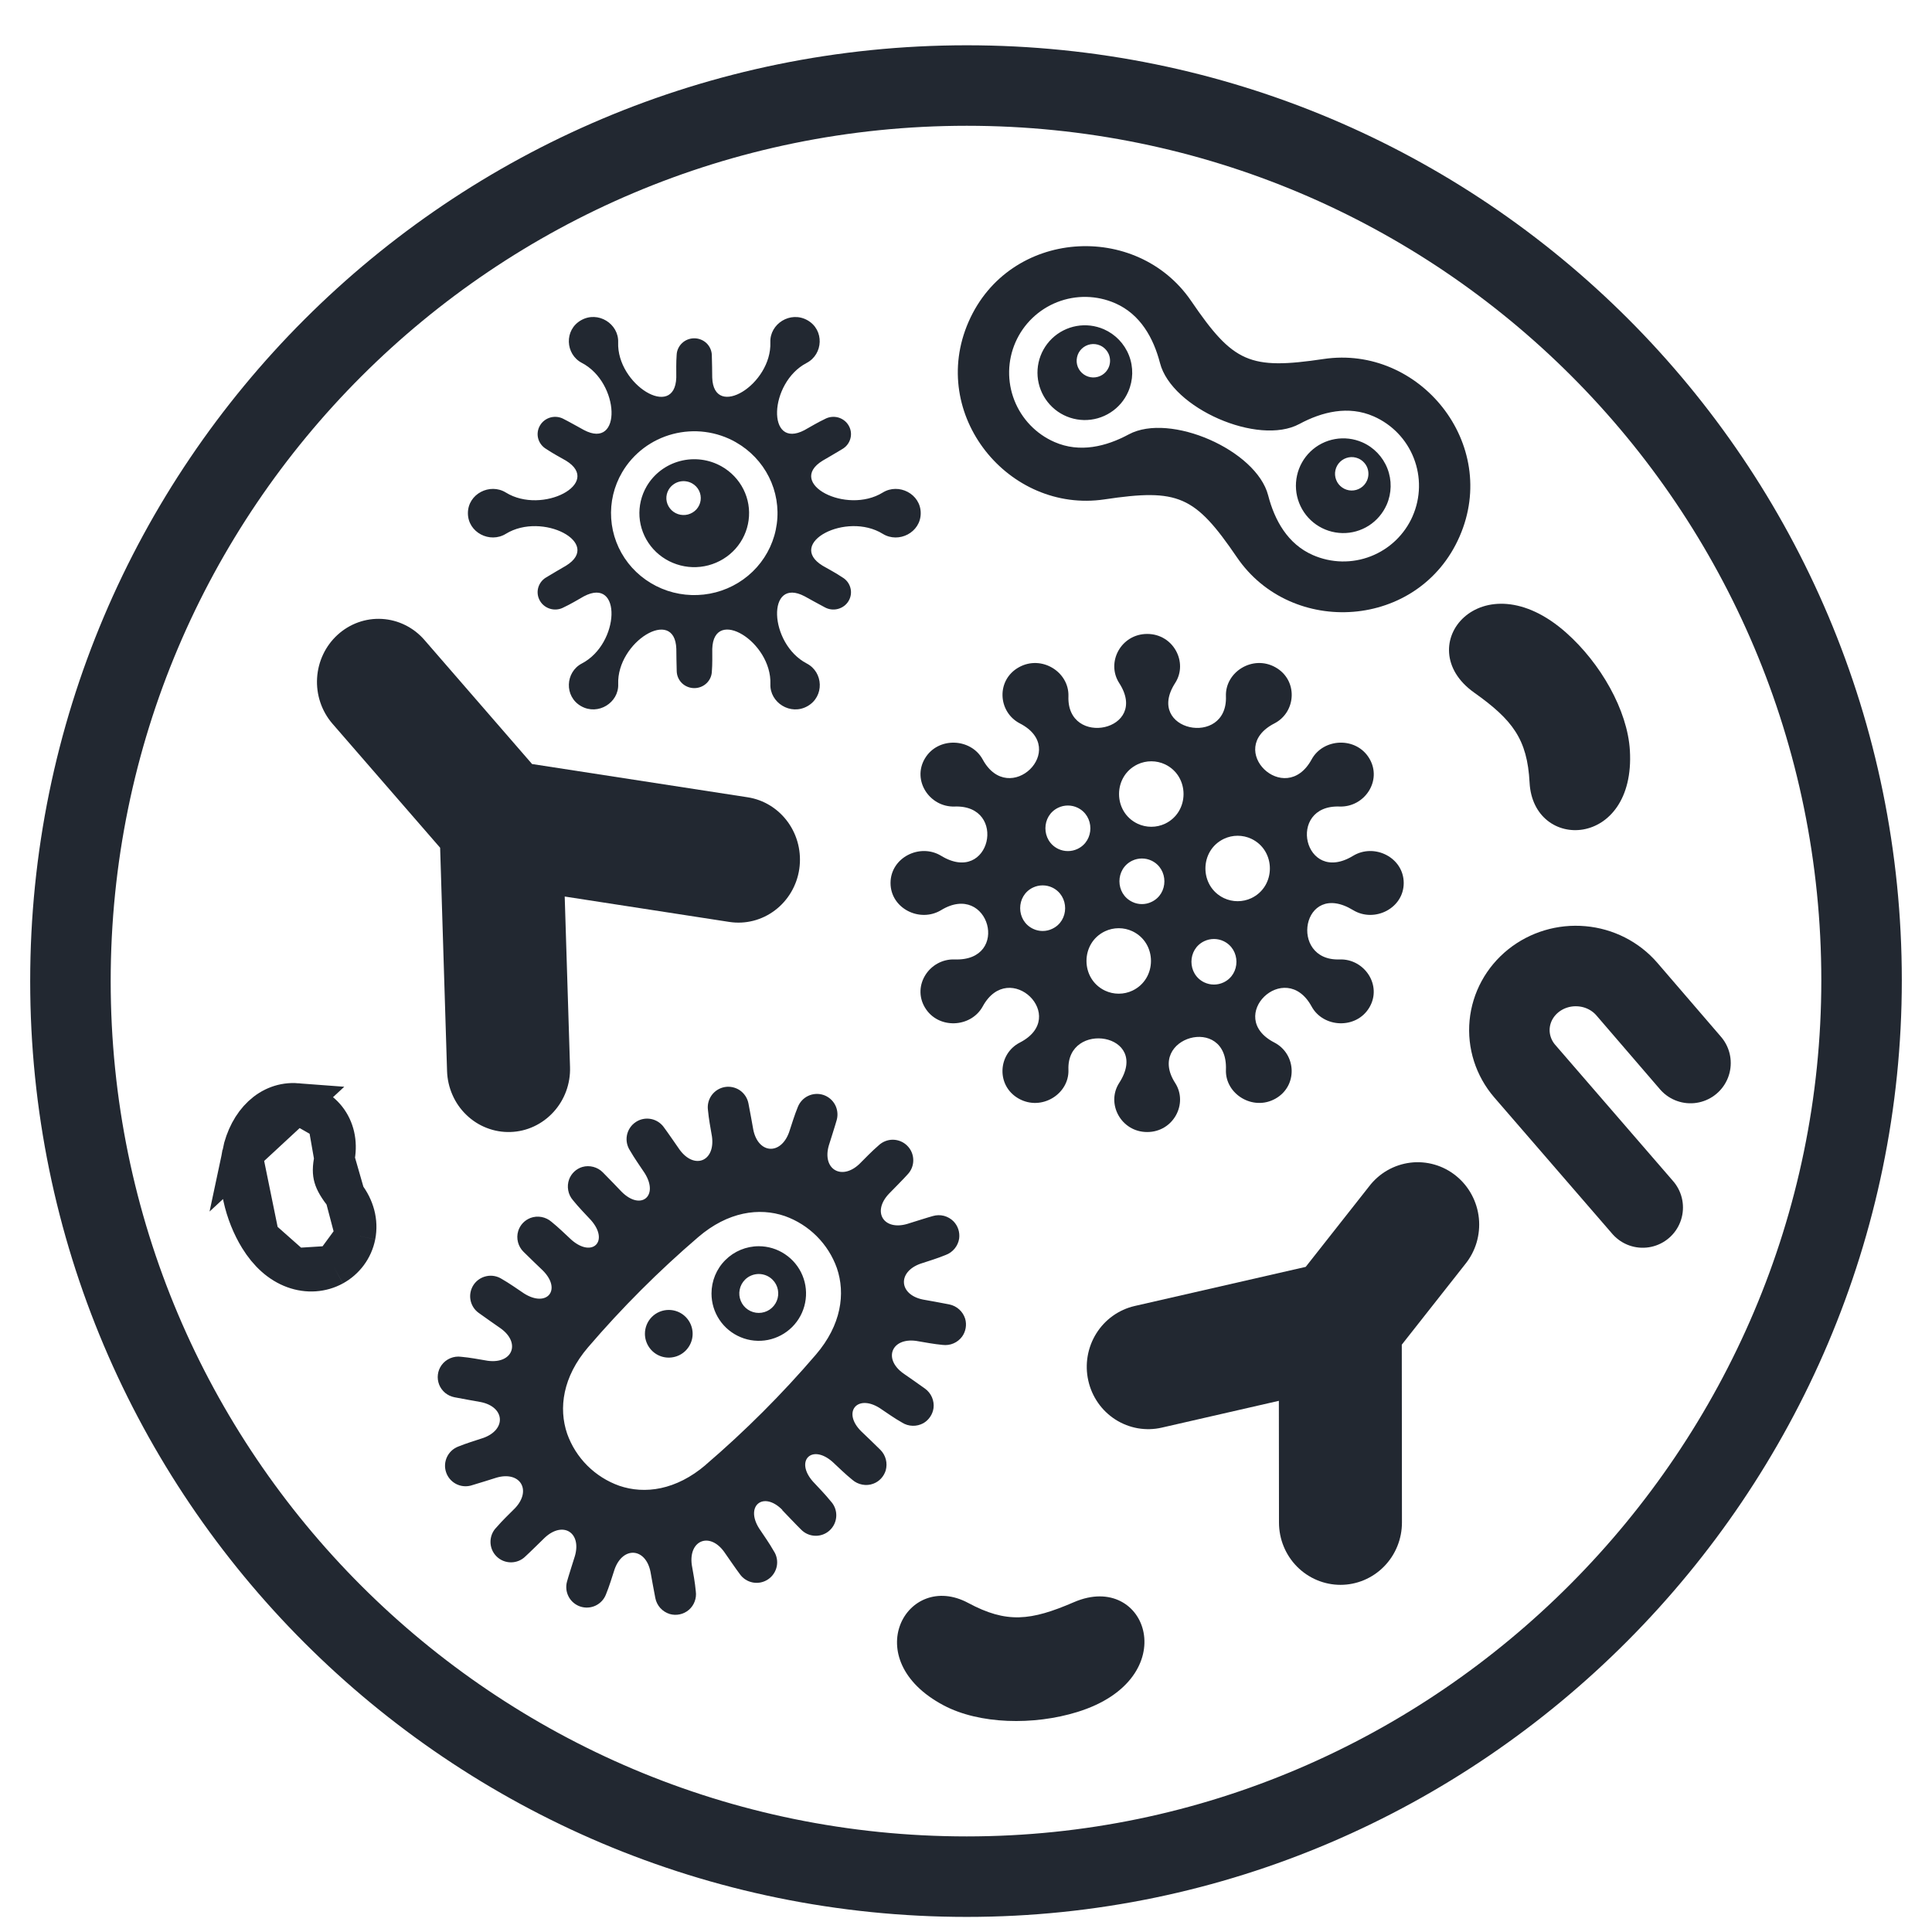
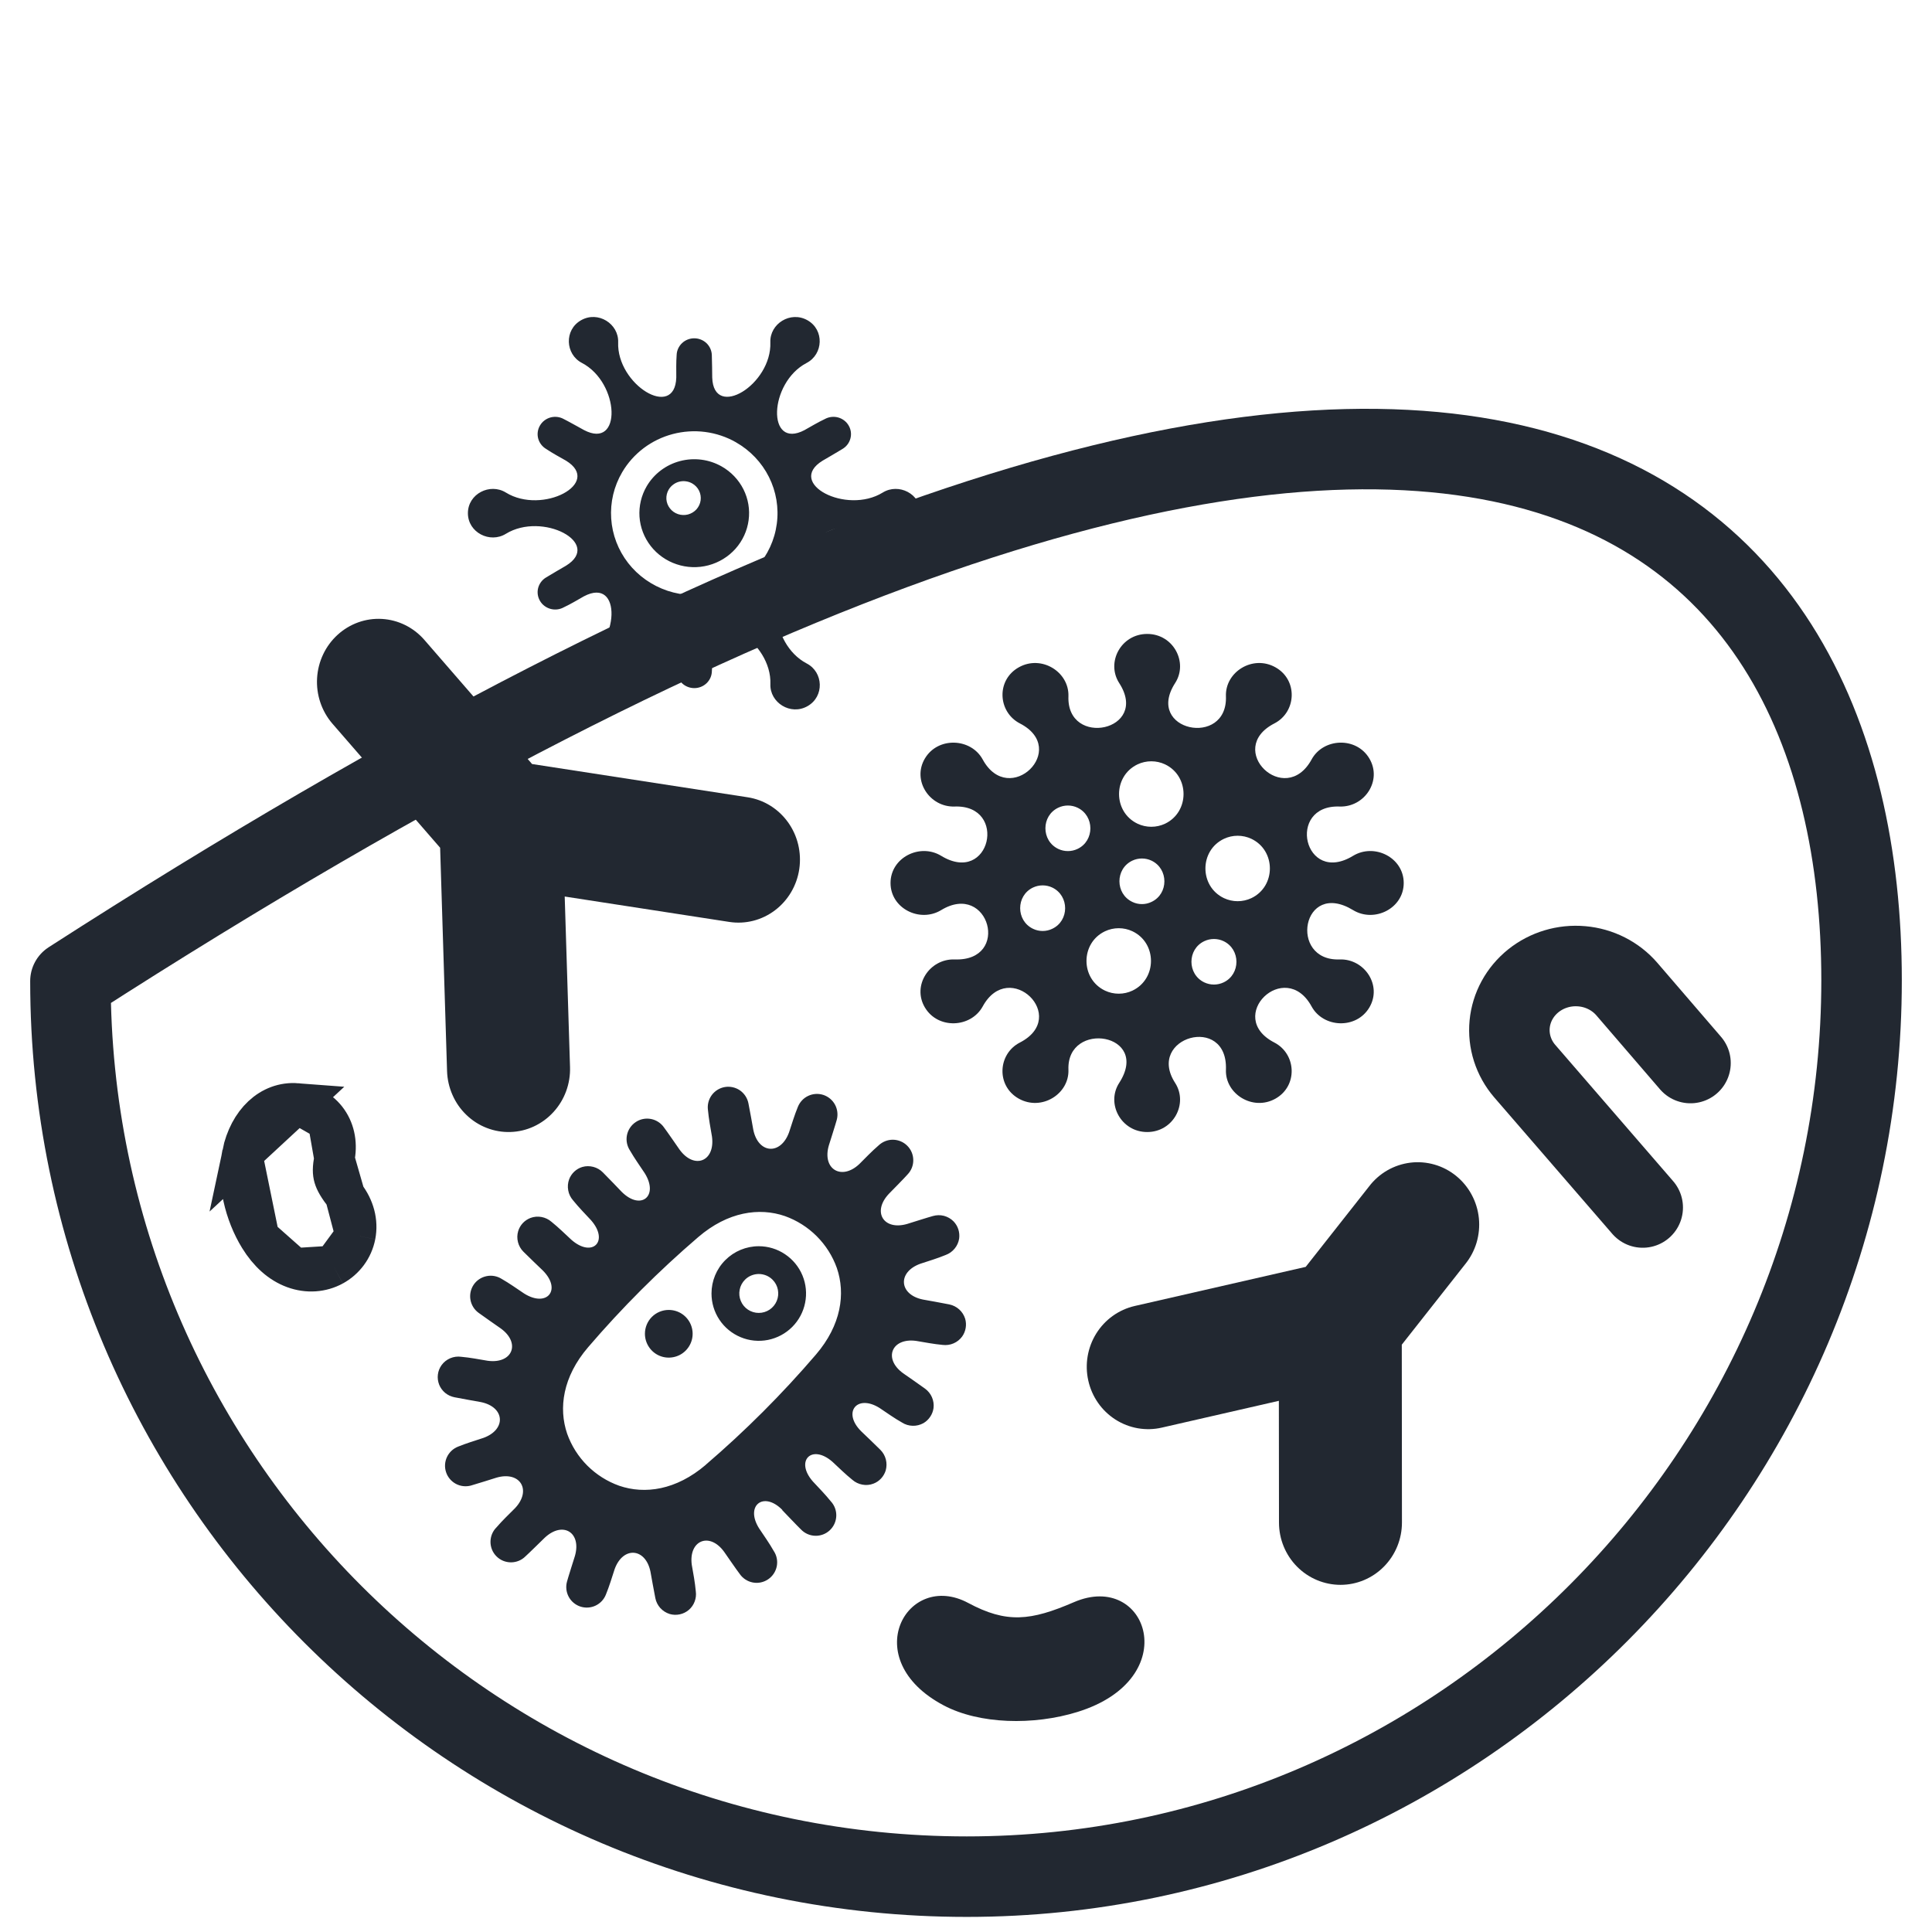
<svg xmlns="http://www.w3.org/2000/svg" width="48" height="48" viewBox="0 0 48 48" fill="none">
-   <path d="M46.25 24.356C46.25 36.547 36.264 46.625 24.019 46.625C11.719 46.625 1.75 36.663 1.75 24.375C1.75 12.088 11.719 2.125 24.019 2.125C36.317 2.125 46.25 12.068 46.25 24.356Z" stroke="#222831" stroke-width="2" stroke-linecap="round" stroke-linejoin="round" />
+   <path d="M46.25 24.356C46.25 36.547 36.264 46.625 24.019 46.625C11.719 46.625 1.75 36.663 1.75 24.375C36.317 2.125 46.25 12.068 46.25 24.356Z" stroke="#222831" stroke-width="2" stroke-linecap="round" stroke-linejoin="round" />
  <path d="M40.813 30L37.88 26.61C37.601 26.285 37.467 25.866 37.507 25.446C37.547 25.026 37.759 24.638 38.095 24.368C38.432 24.098 38.865 23.968 39.301 24.007C39.736 24.045 40.138 24.249 40.418 24.573L42 26.411" stroke="#222831" stroke-width="2" stroke-linecap="round" stroke-linejoin="round" />
  <path d="M12.684 28.124C12.884 28.118 13.082 28.071 13.264 27.986C13.447 27.901 13.612 27.78 13.749 27.63C13.887 27.48 13.994 27.304 14.065 27.112C14.136 26.919 14.169 26.714 14.162 26.509L14.03 22.274L18.119 22.905C18.52 22.967 18.928 22.863 19.254 22.616C19.58 22.37 19.798 22 19.858 21.59C19.918 21.179 19.817 20.76 19.576 20.426C19.335 20.092 18.975 19.869 18.574 19.808L13.219 18.982L10.54 15.894C10.27 15.586 9.892 15.4 9.489 15.377C9.085 15.354 8.69 15.496 8.388 15.771C8.086 16.046 7.903 16.432 7.878 16.845C7.853 17.258 7.989 17.664 8.255 17.975L10.935 21.062L11.107 26.609C11.113 26.814 11.159 27.017 11.242 27.204C11.324 27.392 11.442 27.561 11.589 27.701C11.735 27.842 11.907 27.952 12.095 28.024C12.283 28.097 12.483 28.131 12.684 28.124Z" fill="#222831" />
  <path fill-rule="evenodd" clip-rule="evenodd" d="M30.458 17.298C30.435 16.695 31.124 16.262 31.688 16.579C32.252 16.895 32.21 17.691 31.662 17.973C30.417 18.613 31.926 20.077 32.586 18.869C32.876 18.336 33.695 18.296 34.021 18.844C34.347 19.392 33.904 20.06 33.28 20.038C31.951 19.991 32.393 22.009 33.618 21.262C34.147 20.942 34.875 21.305 34.875 21.938C34.875 22.57 34.145 22.932 33.618 22.612C32.345 21.837 32.008 23.882 33.28 23.837C33.901 23.815 34.346 24.483 34.021 25.031C33.696 25.578 32.876 25.538 32.586 25.005C31.926 23.797 30.418 25.262 31.662 25.902C32.21 26.187 32.249 26.98 31.688 27.296C31.128 27.611 30.435 27.181 30.458 26.577C30.51 25.18 28.462 25.77 29.196 26.905C29.526 27.418 29.153 28.125 28.502 28.125C27.85 28.125 27.476 27.416 27.806 26.905C28.604 25.669 26.498 25.341 26.545 26.577C26.567 27.179 25.878 27.612 25.312 27.296C24.745 26.979 24.789 26.184 25.338 25.902C26.583 25.262 25.073 23.798 24.415 25.005C24.121 25.538 23.305 25.578 22.979 25.031C22.653 24.484 23.096 23.815 23.719 23.837C25.123 23.887 24.573 21.887 23.382 22.612C22.853 22.932 22.125 22.57 22.125 21.938C22.125 21.305 22.855 20.942 23.382 21.262C24.607 22.009 25.049 19.991 23.719 20.038C23.099 20.06 22.653 19.391 22.979 18.844C23.305 18.297 24.124 18.336 24.415 18.869C25.073 20.077 26.582 18.612 25.338 17.973C24.789 17.688 24.747 16.895 25.312 16.579C25.876 16.263 26.564 16.693 26.545 17.298C26.496 18.587 28.576 18.16 27.806 16.97C27.476 16.457 27.85 15.75 28.502 15.75C29.153 15.75 29.526 16.459 29.196 16.97C28.427 18.161 30.506 18.587 30.458 17.298ZM28.945 20.465C28.839 20.515 28.722 20.541 28.604 20.541C28.486 20.541 28.369 20.515 28.263 20.465C27.649 20.173 27.649 19.282 28.263 18.99C28.369 18.94 28.486 18.914 28.604 18.914C28.722 18.914 28.839 18.94 28.945 18.99C29.558 19.282 29.558 20.173 28.945 20.465ZM26.769 21.092C26.695 21.127 26.614 21.145 26.532 21.145C26.449 21.145 26.368 21.127 26.294 21.092C25.866 20.889 25.866 20.267 26.294 20.066C26.368 20.031 26.449 20.013 26.532 20.013C26.614 20.013 26.695 20.031 26.769 20.066C27.197 20.269 27.197 20.891 26.769 21.092ZM26.142 23.076C26.068 23.112 25.987 23.13 25.904 23.13C25.822 23.13 25.741 23.112 25.666 23.076C25.239 22.873 25.239 22.252 25.666 22.05C25.741 22.015 25.822 21.997 25.904 21.997C25.987 21.997 26.068 22.015 26.142 22.05C26.57 22.254 26.57 22.876 26.142 23.076ZM28.608 22.408C28.534 22.444 28.453 22.462 28.371 22.462C28.288 22.462 28.207 22.444 28.133 22.408C27.705 22.205 27.705 21.584 28.133 21.382C28.207 21.347 28.288 21.329 28.371 21.329C28.453 21.329 28.534 21.347 28.608 21.382C29.036 21.586 29.036 22.208 28.608 22.408ZM30.398 24.408C30.323 24.443 30.242 24.461 30.16 24.461C30.078 24.461 29.997 24.443 29.922 24.408C29.494 24.205 29.494 23.583 29.922 23.382C29.997 23.347 30.078 23.329 30.16 23.329C30.242 23.329 30.324 23.347 30.398 23.382C30.826 23.585 30.826 24.207 30.398 24.408ZM28.135 24.612C28.029 24.662 27.913 24.688 27.794 24.688C27.677 24.688 27.56 24.662 27.454 24.612C26.84 24.32 26.84 23.428 27.454 23.137C27.56 23.087 27.677 23.061 27.794 23.061C27.913 23.061 28.029 23.087 28.135 23.137C28.749 23.428 28.749 24.32 28.135 24.612ZM31.09 22.314C30.984 22.364 30.867 22.39 30.749 22.39C30.631 22.39 30.515 22.364 30.409 22.314C29.795 22.022 29.795 21.131 30.409 20.84C30.515 20.79 30.631 20.764 30.749 20.764C30.867 20.764 30.984 20.79 31.09 20.84C31.703 21.131 31.703 22.022 31.09 22.314Z" fill="#222831" />
  <path fill-rule="evenodd" clip-rule="evenodd" d="M19.991 10.684C20.155 10.592 20.321 10.492 20.491 10.412C20.592 10.356 20.71 10.342 20.821 10.371C20.932 10.401 21.027 10.473 21.084 10.571C21.142 10.669 21.158 10.786 21.128 10.895C21.099 11.005 21.027 11.098 20.928 11.156C20.881 11.188 20.438 11.445 20.438 11.445C19.523 12.006 21.025 12.796 21.932 12.237C22.327 11.993 22.875 12.269 22.875 12.75C22.875 13.231 22.327 13.507 21.932 13.263C21.025 12.702 19.524 13.496 20.438 14.055C20.601 14.148 20.772 14.239 20.928 14.344C21.027 14.401 21.099 14.495 21.128 14.605C21.158 14.714 21.142 14.831 21.084 14.929C21.027 15.027 20.932 15.098 20.821 15.128C20.71 15.158 20.592 15.144 20.491 15.088C20.44 15.064 19.991 14.815 19.991 14.815C19.043 14.316 19.096 15.989 20.043 16.484C20.458 16.699 20.486 17.303 20.063 17.544C19.64 17.785 19.123 17.455 19.14 16.997C19.179 15.944 17.731 15.059 17.696 16.12C17.696 16.305 17.701 16.497 17.686 16.681C17.683 16.793 17.635 16.898 17.553 16.976C17.472 17.053 17.363 17.096 17.25 17.096C17.136 17.096 17.028 17.053 16.946 16.976C16.865 16.898 16.817 16.793 16.813 16.681C16.808 16.625 16.803 16.12 16.803 16.12C16.768 15.061 15.321 15.945 15.359 16.997C15.377 17.456 14.86 17.784 14.437 17.544C14.014 17.304 14.044 16.699 14.456 16.484C15.403 15.991 15.455 14.316 14.508 14.815C14.344 14.908 14.179 15.008 14.008 15.088C13.908 15.144 13.79 15.158 13.679 15.128C13.568 15.098 13.473 15.027 13.416 14.929C13.358 14.831 13.342 14.714 13.371 14.605C13.401 14.495 13.473 14.401 13.572 14.344C13.619 14.312 14.062 14.055 14.062 14.055C14.977 13.493 13.475 12.704 12.567 13.263C12.172 13.506 11.625 13.231 11.625 12.75C11.625 12.269 12.172 11.993 12.568 12.237C13.475 12.798 14.976 12.004 14.062 11.445C13.899 11.352 13.728 11.261 13.572 11.156C13.473 11.098 13.401 11.005 13.371 10.895C13.342 10.786 13.358 10.669 13.416 10.571C13.473 10.473 13.568 10.401 13.679 10.371C13.79 10.342 13.908 10.356 14.008 10.412C14.06 10.435 14.508 10.684 14.508 10.684C15.457 11.184 15.404 9.511 14.456 9.016C14.044 8.801 14.013 8.196 14.437 7.956C14.86 7.716 15.375 8.045 15.358 8.504C15.319 9.556 16.767 10.442 16.802 9.381C16.802 9.195 16.797 9.004 16.811 8.82C16.815 8.708 16.863 8.603 16.945 8.525C17.026 8.448 17.135 8.405 17.248 8.405C17.361 8.405 17.47 8.448 17.552 8.525C17.633 8.603 17.681 8.708 17.685 8.82C17.69 8.875 17.695 9.381 17.695 9.381C17.73 10.439 19.178 9.556 19.139 8.504C19.122 8.045 19.638 7.717 20.062 7.957C20.485 8.197 20.454 8.802 20.041 9.017C19.096 9.51 19.043 11.185 19.99 10.685L19.991 10.684ZM17.93 11.589C18.163 11.721 18.351 11.919 18.471 12.157C18.59 12.395 18.635 12.662 18.599 12.925C18.564 13.188 18.451 13.434 18.273 13.634C18.095 13.833 17.861 13.976 17.601 14.045C17.34 14.114 17.065 14.105 16.81 14.019C16.555 13.934 16.331 13.776 16.167 13.566C16.003 13.355 15.906 13.102 15.888 12.837C15.871 12.573 15.933 12.309 16.068 12.079C16.249 11.771 16.547 11.547 16.896 11.455C17.245 11.363 17.617 11.411 17.93 11.589ZM17.198 12.011C17.271 12.053 17.33 12.115 17.367 12.189C17.404 12.264 17.418 12.348 17.407 12.431C17.396 12.513 17.36 12.59 17.305 12.653C17.249 12.715 17.175 12.76 17.093 12.782C17.012 12.803 16.925 12.8 16.845 12.773C16.765 12.746 16.695 12.697 16.644 12.63C16.592 12.564 16.562 12.485 16.556 12.402C16.551 12.319 16.571 12.236 16.613 12.164C16.642 12.116 16.679 12.074 16.724 12.041C16.768 12.007 16.819 11.982 16.873 11.968C16.927 11.954 16.984 11.95 17.04 11.958C17.095 11.965 17.149 11.983 17.198 12.011ZM18.283 10.988C18.637 11.189 18.923 11.489 19.104 11.85C19.285 12.211 19.353 12.617 19.299 13.016C19.246 13.415 19.073 13.79 18.804 14.092C18.534 14.395 18.179 14.612 17.784 14.716C17.388 14.82 16.971 14.806 16.583 14.677C16.196 14.547 15.856 14.308 15.607 13.989C15.358 13.669 15.211 13.284 15.185 12.883C15.158 12.481 15.253 12.08 15.458 11.732C15.594 11.5 15.775 11.298 15.99 11.135C16.206 10.972 16.452 10.853 16.714 10.784C16.977 10.715 17.25 10.697 17.52 10.732C17.789 10.767 18.049 10.854 18.284 10.988H18.283Z" fill="#222831" />
  <path fill-rule="evenodd" clip-rule="evenodd" d="M16.615 32.545C16.732 32.545 16.847 32.579 16.944 32.644C17.042 32.709 17.118 32.802 17.163 32.91C17.208 33.019 17.22 33.138 17.197 33.253C17.174 33.368 17.117 33.473 17.035 33.556C16.952 33.639 16.846 33.696 16.731 33.718C16.616 33.741 16.497 33.73 16.389 33.685C16.28 33.64 16.188 33.564 16.123 33.466C16.058 33.369 16.023 33.254 16.023 33.137C16.023 32.98 16.085 32.829 16.196 32.718C16.307 32.607 16.458 32.545 16.615 32.545ZM19.434 37.518C19.434 37.518 19.848 37.952 19.898 37.997C19.991 38.095 20.118 38.152 20.253 38.156C20.387 38.16 20.518 38.111 20.616 38.019C20.714 37.927 20.772 37.8 20.777 37.665C20.782 37.531 20.734 37.4 20.642 37.301C20.504 37.129 20.345 36.968 20.195 36.806C19.745 36.293 20.169 35.868 20.682 36.318C20.844 36.468 21.005 36.628 21.177 36.766C21.247 36.827 21.332 36.868 21.424 36.885C21.515 36.903 21.61 36.895 21.697 36.862C21.77 36.835 21.836 36.791 21.889 36.734C21.942 36.677 21.982 36.608 22.005 36.534C22.03 36.445 22.032 36.35 22.009 36.26C21.986 36.17 21.939 36.087 21.873 36.021C21.828 35.972 21.394 35.558 21.394 35.558C20.923 35.087 21.294 34.63 21.853 34.981C22.035 35.102 22.221 35.237 22.413 35.344C22.491 35.394 22.582 35.421 22.675 35.423C22.768 35.426 22.86 35.403 22.942 35.358C23.009 35.319 23.067 35.265 23.11 35.2C23.154 35.136 23.182 35.062 23.193 34.985C23.205 34.893 23.191 34.8 23.154 34.714C23.117 34.629 23.058 34.556 22.983 34.501C22.931 34.46 22.439 34.119 22.439 34.119C21.937 33.757 22.152 33.232 22.76 33.314C22.978 33.35 23.2 33.394 23.42 33.414C23.512 33.425 23.605 33.413 23.69 33.376C23.775 33.34 23.849 33.281 23.904 33.206C23.949 33.143 23.979 33.07 23.992 32.993C24.005 32.916 24.001 32.838 23.979 32.763C23.951 32.674 23.9 32.594 23.831 32.532C23.762 32.47 23.677 32.427 23.586 32.408C23.521 32.392 22.93 32.287 22.93 32.287C22.334 32.166 22.291 31.606 22.864 31.398C23.073 31.329 23.291 31.264 23.494 31.18C23.582 31.148 23.659 31.093 23.718 31.021C23.777 30.95 23.816 30.863 23.83 30.771C23.84 30.694 23.833 30.615 23.809 30.541C23.785 30.467 23.744 30.4 23.69 30.344C23.625 30.278 23.542 30.231 23.452 30.207C23.362 30.184 23.267 30.186 23.177 30.212C23.113 30.227 22.54 30.408 22.54 30.408C21.956 30.579 21.66 30.111 22.084 29.66C22.084 29.66 22.507 29.231 22.547 29.18C22.64 29.084 22.692 28.955 22.69 28.822C22.689 28.688 22.636 28.56 22.541 28.466C22.447 28.371 22.319 28.318 22.185 28.316C22.052 28.315 21.923 28.367 21.827 28.459C21.659 28.603 21.503 28.768 21.347 28.923C20.904 29.338 20.42 29.044 20.593 28.456C20.593 28.456 20.775 27.883 20.79 27.819C20.823 27.693 20.807 27.559 20.745 27.444C20.683 27.33 20.579 27.244 20.456 27.203C20.332 27.163 20.197 27.171 20.079 27.227C19.962 27.282 19.87 27.381 19.822 27.502C19.738 27.706 19.673 27.925 19.604 28.132C19.395 28.708 18.836 28.666 18.715 28.066C18.715 28.066 18.61 27.475 18.594 27.41C18.568 27.28 18.492 27.166 18.384 27.09C18.274 27.015 18.14 26.985 18.009 27.007C17.879 27.029 17.762 27.101 17.683 27.208C17.605 27.315 17.571 27.448 17.589 27.579C17.609 27.799 17.652 28.022 17.689 28.239C17.772 28.856 17.249 29.065 16.883 28.561C16.883 28.561 16.542 28.067 16.501 28.017C16.425 27.905 16.308 27.827 16.175 27.801C16.042 27.775 15.904 27.803 15.792 27.879C15.68 27.955 15.602 28.072 15.576 28.205C15.55 28.338 15.579 28.475 15.654 28.588C15.764 28.779 15.896 28.964 16.017 29.146C16.375 29.715 15.922 30.088 15.443 29.608C15.443 29.608 15.028 29.174 14.979 29.129C14.914 29.062 14.832 29.015 14.742 28.991C14.652 28.967 14.557 28.967 14.468 28.993C14.393 29.015 14.325 29.055 14.268 29.108C14.211 29.162 14.167 29.227 14.14 29.3C14.108 29.387 14.1 29.482 14.117 29.573C14.133 29.665 14.175 29.75 14.236 29.82C14.374 29.992 14.533 30.154 14.683 30.315C15.142 30.837 14.717 31.26 14.196 30.802C14.034 30.652 13.873 30.493 13.701 30.355C13.631 30.294 13.545 30.253 13.454 30.236C13.362 30.219 13.268 30.227 13.181 30.259C13.108 30.287 13.042 30.331 12.989 30.387C12.936 30.444 12.896 30.513 12.874 30.587C12.847 30.676 12.846 30.771 12.869 30.861C12.892 30.951 12.939 31.034 13.005 31.099C13.05 31.148 13.484 31.563 13.484 31.563C13.964 32.042 13.591 32.495 13.022 32.137C12.841 32.016 12.655 31.883 12.464 31.774C12.351 31.703 12.216 31.678 12.086 31.706C11.956 31.733 11.841 31.81 11.767 31.92C11.693 32.031 11.665 32.166 11.689 32.297C11.713 32.427 11.787 32.544 11.895 32.62C11.947 32.661 12.439 33.003 12.439 33.003C12.944 33.366 12.735 33.891 12.117 33.808C11.9 33.772 11.678 33.728 11.458 33.709C11.366 33.696 11.272 33.709 11.186 33.745C11.1 33.782 11.026 33.84 10.971 33.916C10.921 33.985 10.889 34.066 10.879 34.151C10.868 34.236 10.88 34.322 10.911 34.402C10.943 34.481 10.994 34.551 11.06 34.606C11.126 34.66 11.205 34.697 11.289 34.714C11.354 34.729 11.945 34.834 11.945 34.834C12.545 34.955 12.586 35.515 12.011 35.724C11.802 35.793 11.585 35.858 11.381 35.941C11.259 35.989 11.161 36.081 11.105 36.199C11.05 36.316 11.041 36.451 11.082 36.575C11.122 36.698 11.209 36.802 11.323 36.864C11.437 36.926 11.571 36.942 11.697 36.909C11.762 36.893 12.335 36.712 12.335 36.712C12.922 36.541 13.217 37.021 12.798 37.468C12.643 37.624 12.478 37.78 12.335 37.947C12.239 38.042 12.186 38.172 12.186 38.307C12.186 38.442 12.239 38.572 12.335 38.667C12.43 38.763 12.56 38.816 12.695 38.816C12.83 38.816 12.959 38.763 13.055 38.667C13.106 38.624 13.534 38.204 13.534 38.204C13.987 37.781 14.453 38.076 14.283 38.66C14.283 38.66 14.101 39.233 14.086 39.298C14.052 39.424 14.068 39.558 14.13 39.673C14.192 39.788 14.296 39.874 14.42 39.915C14.544 39.955 14.679 39.947 14.797 39.891C14.915 39.835 15.007 39.736 15.054 39.615C15.138 39.411 15.203 39.191 15.271 38.984C15.479 38.411 16.041 38.454 16.161 39.05C16.161 39.05 16.267 39.642 16.282 39.706C16.3 39.797 16.343 39.882 16.405 39.951C16.468 40.02 16.548 40.071 16.637 40.099C16.719 40.123 16.805 40.126 16.889 40.108C16.973 40.09 17.05 40.052 17.115 39.996C17.18 39.94 17.23 39.868 17.259 39.788C17.289 39.708 17.299 39.622 17.287 39.537C17.267 39.318 17.226 39.095 17.187 38.878C17.105 38.269 17.629 38.053 17.992 38.556C17.992 38.556 18.333 39.05 18.375 39.1C18.451 39.212 18.568 39.29 18.701 39.316C18.833 39.342 18.971 39.314 19.083 39.238C19.195 39.163 19.273 39.045 19.299 38.913C19.325 38.78 19.297 38.642 19.221 38.53C19.113 38.338 18.98 38.154 18.859 37.971C18.507 37.411 18.965 37.039 19.435 37.511L19.434 37.518ZM17.534 36.394C16.798 37.023 16.019 37.131 15.384 36.913C15.086 36.807 14.816 36.636 14.592 36.413C14.368 36.189 14.197 35.919 14.091 35.621C13.874 34.986 13.981 34.206 14.612 33.471C15.453 32.49 16.368 31.575 17.349 30.734C18.085 30.103 18.865 29.995 19.5 30.213C19.797 30.319 20.068 30.49 20.291 30.713C20.515 30.937 20.686 31.207 20.792 31.505C21.009 32.14 20.902 32.92 20.27 33.656C19.43 34.636 18.515 35.551 17.534 36.392V36.394ZM18.851 30.962C19.084 30.962 19.311 31.031 19.504 31.161C19.697 31.29 19.848 31.473 19.937 31.688C20.026 31.903 20.049 32.139 20.003 32.367C19.958 32.595 19.846 32.804 19.682 32.968C19.517 33.133 19.308 33.244 19.08 33.29C18.852 33.335 18.616 33.312 18.401 33.222C18.187 33.133 18.003 32.983 17.874 32.789C17.745 32.596 17.677 32.369 17.677 32.137C17.677 31.825 17.8 31.526 18.021 31.306C18.241 31.086 18.54 30.962 18.851 30.962V30.962ZM19.194 31.794C19.262 31.862 19.308 31.948 19.326 32.042C19.344 32.136 19.335 32.233 19.298 32.321C19.261 32.41 19.199 32.485 19.12 32.538C19.04 32.591 18.947 32.619 18.851 32.619C18.756 32.619 18.662 32.591 18.583 32.538C18.503 32.485 18.441 32.41 18.405 32.321C18.368 32.233 18.358 32.136 18.377 32.042C18.395 31.948 18.441 31.862 18.509 31.794C18.553 31.749 18.607 31.713 18.666 31.689C18.725 31.665 18.788 31.652 18.851 31.652C18.915 31.652 18.978 31.665 19.037 31.689C19.096 31.713 19.149 31.749 19.194 31.794Z" fill="#222831" />
  <path d="M27.038 34.299C27.082 34.498 27.164 34.686 27.28 34.852C27.395 35.018 27.542 35.159 27.712 35.268C27.882 35.377 28.071 35.45 28.269 35.485C28.466 35.519 28.669 35.514 28.864 35.469L31.773 34.803L31.776 37.827C31.776 38.238 31.937 38.632 32.224 38.922C32.511 39.212 32.9 39.375 33.305 39.375C33.71 39.375 34.099 39.211 34.385 38.92C34.671 38.63 34.832 38.235 34.831 37.824L34.827 33.408L36.4 31.411C36.529 31.253 36.626 31.07 36.685 30.873C36.743 30.676 36.763 30.469 36.742 30.265C36.721 30.06 36.66 29.862 36.563 29.682C36.466 29.501 36.334 29.342 36.176 29.214C36.017 29.085 35.835 28.99 35.64 28.934C35.445 28.878 35.241 28.861 35.04 28.886C34.839 28.911 34.644 28.976 34.468 29.077C34.291 29.179 34.137 29.315 34.013 29.478L32.44 31.475L28.191 32.447C27.796 32.538 27.452 32.784 27.236 33.131C27.02 33.478 26.948 33.899 27.038 34.299Z" fill="#222831" />
-   <path fill-rule="evenodd" clip-rule="evenodd" d="M36.262 13.331C35.253 15.64 32.085 15.833 30.731 13.846C29.685 12.312 29.277 12.133 27.441 12.407C25.062 12.761 23.054 10.303 24.064 7.995C25.074 5.686 28.242 5.493 29.596 7.48C30.642 9.014 31.049 9.193 32.886 8.919C35.264 8.565 37.273 11.023 36.262 13.331ZM28.031 9.73C27.938 9.944 27.784 10.125 27.587 10.25C27.391 10.376 27.163 10.44 26.93 10.436C26.697 10.431 26.471 10.358 26.28 10.225C26.089 10.091 25.942 9.905 25.857 9.688C25.772 9.471 25.753 9.234 25.803 9.006C25.853 8.779 25.969 8.572 26.137 8.41C26.305 8.249 26.517 8.141 26.746 8.1C26.975 8.059 27.211 8.087 27.425 8.18C27.711 8.306 27.935 8.539 28.049 8.83C28.163 9.121 28.156 9.444 28.031 9.73ZM34.452 12.539C34.358 12.752 34.204 12.933 34.008 13.059C33.812 13.184 33.583 13.249 33.35 13.244C33.117 13.239 32.891 13.166 32.7 13.033C32.509 12.9 32.362 12.713 32.277 12.496C32.192 12.279 32.174 12.042 32.224 11.815C32.273 11.588 32.39 11.38 32.557 11.219C32.725 11.057 32.937 10.95 33.166 10.909C33.395 10.868 33.632 10.896 33.845 10.989C34.131 11.114 34.355 11.348 34.469 11.638C34.583 11.929 34.577 12.253 34.452 12.539ZM33.963 11.939C33.93 12.014 33.876 12.078 33.806 12.122C33.737 12.166 33.657 12.188 33.575 12.187C33.492 12.185 33.413 12.159 33.346 12.112C33.278 12.065 33.226 11.999 33.197 11.923C33.167 11.847 33.16 11.763 33.178 11.683C33.195 11.603 33.236 11.53 33.295 11.473C33.354 11.416 33.429 11.378 33.509 11.363C33.59 11.348 33.673 11.358 33.749 11.391C33.799 11.413 33.844 11.444 33.882 11.484C33.92 11.523 33.95 11.569 33.97 11.62C33.99 11.671 33.999 11.726 33.998 11.78C33.997 11.835 33.985 11.889 33.963 11.939ZM27.544 9.13C27.511 9.205 27.457 9.268 27.387 9.313C27.318 9.357 27.238 9.379 27.156 9.378C27.074 9.376 26.994 9.35 26.927 9.303C26.859 9.256 26.807 9.19 26.777 9.114C26.747 9.038 26.741 8.954 26.759 8.874C26.776 8.794 26.817 8.72 26.876 8.664C26.935 8.607 27.01 8.569 27.091 8.554C27.171 8.54 27.255 8.549 27.33 8.582C27.38 8.604 27.425 8.635 27.463 8.675C27.501 8.714 27.531 8.761 27.551 8.811C27.571 8.862 27.58 8.917 27.579 8.971C27.578 9.026 27.566 9.08 27.544 9.13ZM35.098 12.821C34.999 13.048 34.856 13.252 34.678 13.424C34.5 13.595 34.289 13.73 34.059 13.82C33.829 13.91 33.584 13.954 33.337 13.949C33.089 13.944 32.846 13.89 32.619 13.791C31.991 13.517 31.667 12.925 31.507 12.307C31.217 11.183 29.067 10.242 28.044 10.792C27.482 11.095 26.827 11.257 26.199 10.982C25.742 10.783 25.383 10.409 25.201 9.944C25.019 9.479 25.029 8.961 25.229 8.504C25.429 8.047 25.803 7.688 26.267 7.506C26.732 7.324 27.25 7.334 27.707 7.534C28.335 7.809 28.659 8.401 28.82 9.02C29.11 10.144 31.26 11.084 32.282 10.534C32.845 10.231 33.5 10.069 34.127 10.344C34.584 10.544 34.944 10.917 35.125 11.382C35.307 11.847 35.297 12.364 35.097 12.822L35.098 12.821Z" fill="#222831" />
-   <path d="M36.623 17.206C37.58 17.886 37.945 18.363 38.002 19.443C38.094 21.171 40.638 21.086 40.494 18.644C40.435 17.644 39.766 16.477 38.911 15.719C36.819 13.863 35.003 16.054 36.623 17.206Z" fill="#222831" />
  <path d="M26.683 39.805C25.605 40.271 25.008 40.336 24.055 39.825C22.531 39.008 21.284 41.227 23.446 42.37C24.332 42.839 25.677 42.871 26.769 42.533C29.44 41.706 28.509 39.017 26.683 39.805Z" fill="#222831" />
  <path d="M8.572 29.706L8.572 29.706C8.398 29.483 8.326 29.352 8.295 29.243C8.267 29.145 8.258 29.02 8.308 28.787L8.572 29.706ZM8.572 29.706C8.806 30.008 8.897 30.358 8.832 30.694M8.572 29.706L8.832 30.694M7.374 27.411C6.722 27.361 6.183 27.875 6.017 28.668L7.374 27.411ZM7.374 27.411C7.679 27.435 7.963 27.59 8.144 27.85M7.374 27.411L8.144 27.85M8.144 27.85C8.327 28.113 8.382 28.446 8.308 28.787L8.144 27.85ZM8.832 30.694C8.768 31.022 8.56 31.294 8.279 31.448M8.832 30.694L8.279 31.448M8.279 31.448C7.993 31.604 7.644 31.634 7.304 31.509M8.279 31.448L7.304 31.509M7.304 31.509C6.968 31.386 6.673 31.123 6.441 30.745L7.304 31.509ZM6.441 30.745C6.082 30.162 5.875 29.345 6.017 28.669L6.441 30.745Z" stroke="#222831" />
</svg>